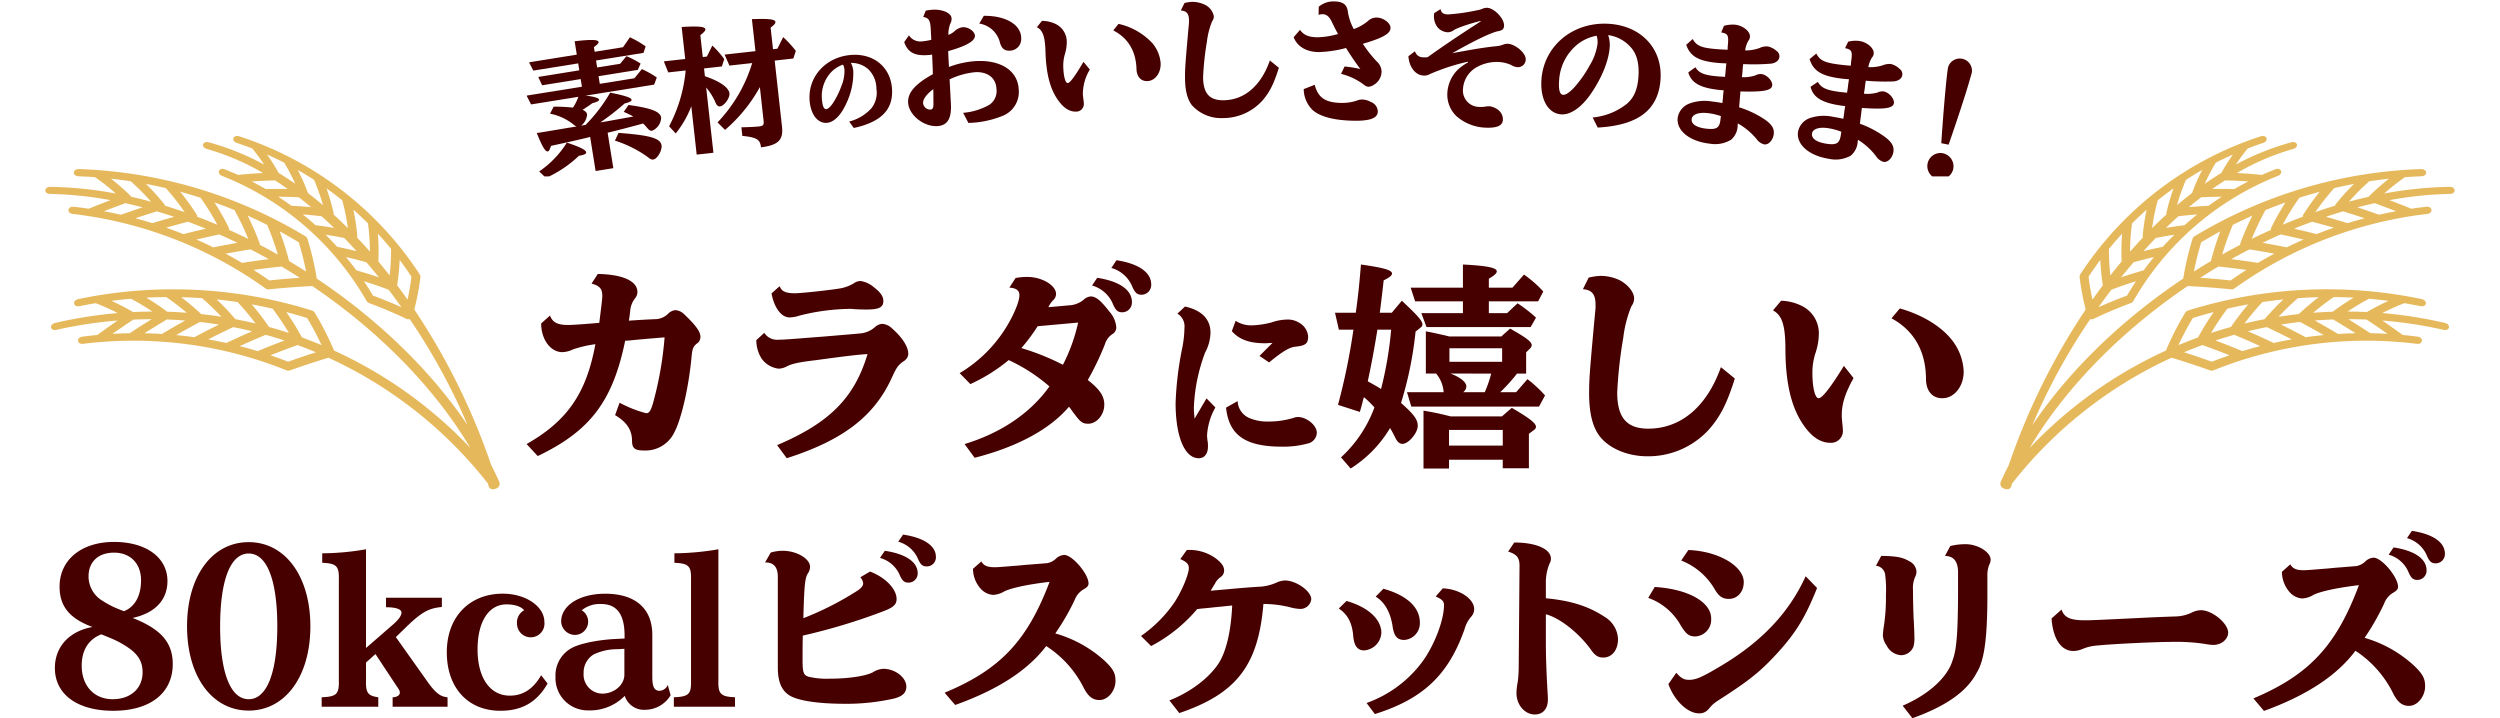
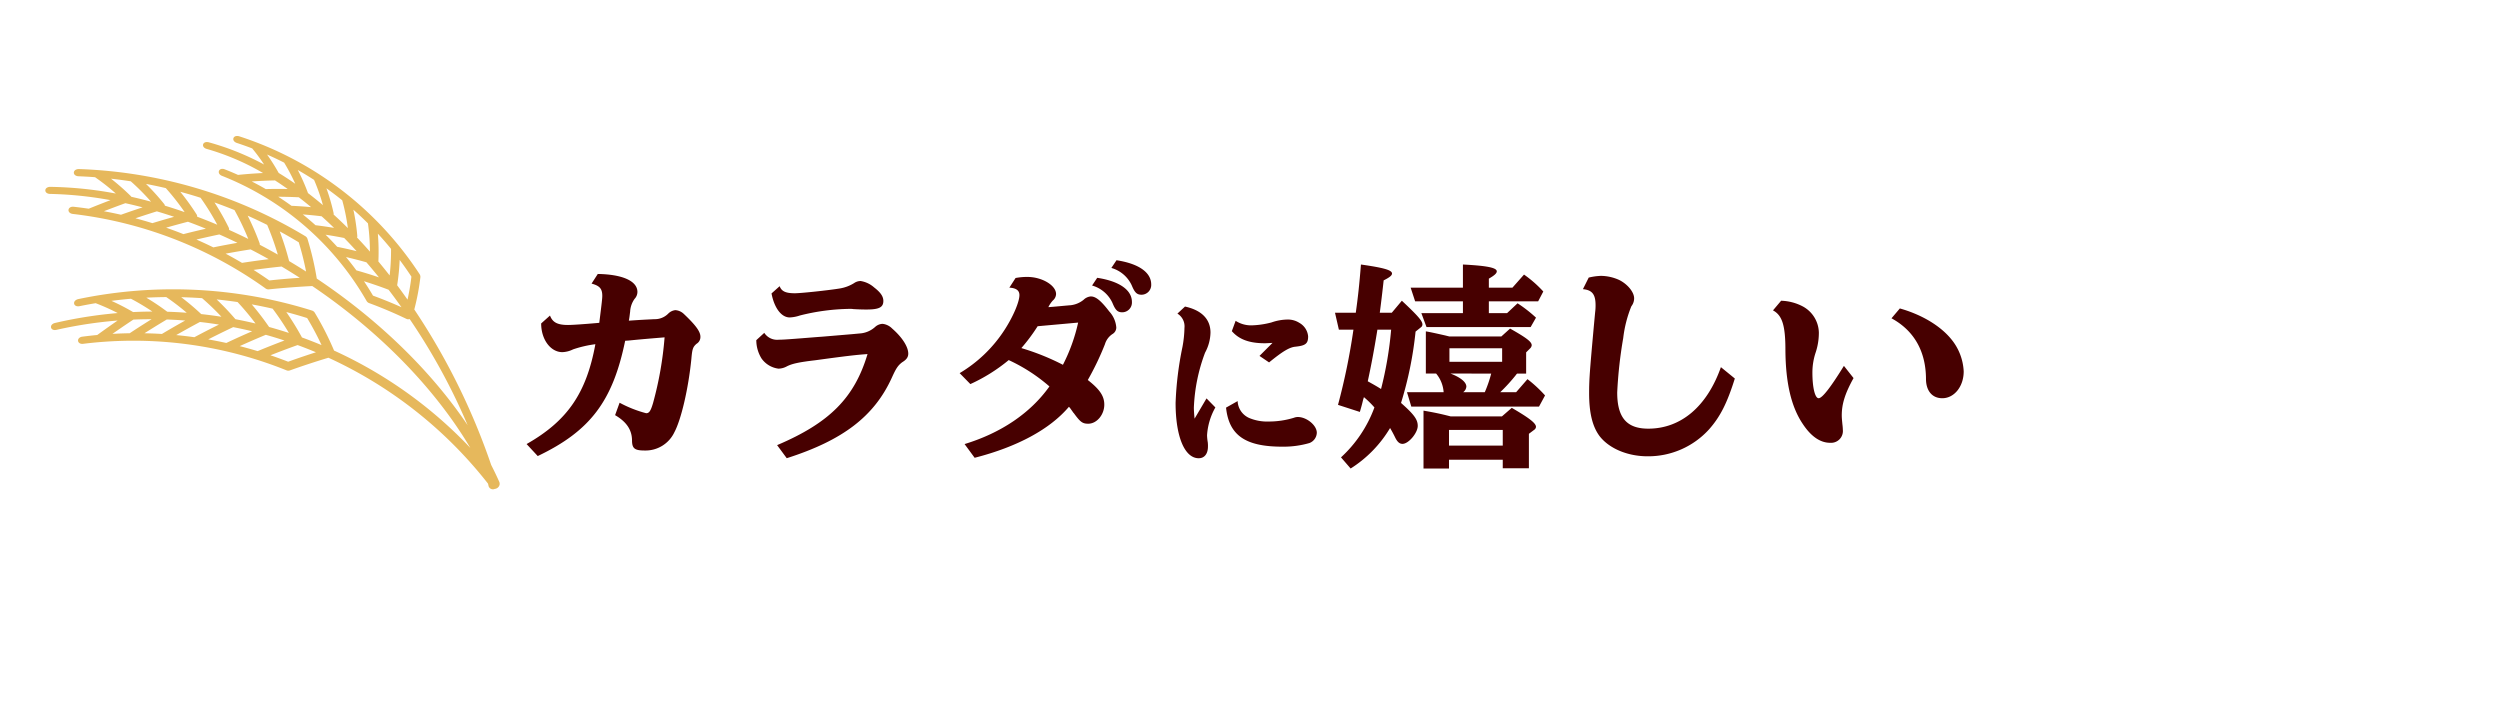
<svg xmlns="http://www.w3.org/2000/svg" width="581.304" height="167" viewBox="0 0 581.304 167">
  <defs>
    <clipPath id="clip-path">
-       <rect id="長方形_1894" data-name="長方形 1894" width="336.294" height="41.009" fill="#470000" />
-     </clipPath>
+       </clipPath>
  </defs>
  <g id="ttl" transform="translate(23.795 -65.602)">
    <path id="パス_13344" data-name="パス 13344" d="M-210.492-41.366c0,3.737,2.192,6.676,4.933,6.676a6.118,6.118,0,0,0,2.491-.648,26.7,26.7,0,0,1,5.182-1.2c-2.093,11.41-6.527,17.837-15.993,23.218l2.591,2.79c12.207-5.829,17.438-12.755,20.328-26.805l.747-.05c4.036-.4,6.078-.548,8.42-.747a81.311,81.311,0,0,1-2.69,15.3c-.548,1.843-.9,2.342-1.594,2.342a27.87,27.87,0,0,1-6.178-2.441l-1.046,2.89c2.641,1.545,3.886,3.388,3.936,5.78,0,1.943.548,2.441,2.94,2.441a7.42,7.42,0,0,0,6.926-4.285c1.545-2.89,3.238-10.015,3.936-17.04.2-2.292.349-2.74,1.2-3.488a1.828,1.828,0,0,0,.9-1.644c0-1.2-1.1-2.69-3.836-5.281a3.147,3.147,0,0,0-1.993-.9,2.739,2.739,0,0,0-1.644.8,4.354,4.354,0,0,1-3.239,1.3c-1.794.1-2.392.1-5.929.349.149-.747.2-1.345.3-2.093a5.54,5.54,0,0,1,1.046-2.989,2.375,2.375,0,0,0,.648-1.594c0-2.541-3.438-4.086-9.217-4.185l-1.445,2.242c1.893.5,2.491,1.2,2.491,2.84,0,.6-.1,1.495-.648,5.879l-.05.4c-3.886.349-6.377.5-7.274.5-2.441,0-3.587-.6-4.185-2.192Zm53.561-6.975c.648,3.388,2.292,5.58,4.235,5.58a8.413,8.413,0,0,0,2.342-.448A49.731,49.731,0,0,1-138.7-44.754a4.561,4.561,0,0,1,.8.05c.847.05,1.794.1,3.039.1,2.94,0,3.936-.5,3.936-1.993,0-1.046-.648-1.993-2.142-3.139a6.2,6.2,0,0,0-3.139-1.495,2.7,2.7,0,0,0-1.545.5,9.066,9.066,0,0,1-3.388,1.246c-2.441.4-8.869,1.1-10.363,1.1-2.142,0-3.089-.448-3.537-1.644Zm-3.537,10.862a8.135,8.135,0,0,0,1.2,4.235,5.68,5.68,0,0,0,3.986,2.392,4.266,4.266,0,0,0,1.943-.548c1.2-.6,2.691-.947,6.527-1.4,7.673-1.046,9.467-1.246,12.207-1.445-3.039,10.164-8.819,15.993-21.026,21.175l2.242,3.039c13.1-4.185,20.378-9.765,24.464-18.783.947-2.093,1.4-2.79,2.392-3.537,1-.6,1.4-1.2,1.4-1.993,0-1.594-1.4-3.787-3.737-5.829a3.7,3.7,0,0,0-2.242-1.1,2.744,2.744,0,0,0-1.644.648,5.913,5.913,0,0,1-3.737,1.594l-1.594.149-7.125.6-.747.05c-6.826.548-8.221.648-9.317.648a3.547,3.547,0,0,1-3.338-1.594Zm49.774,10.214a39.831,39.831,0,0,0,8.918-5.58,39.649,39.649,0,0,1,9.467,6.128c-4.434,6.228-11.26,10.812-19.73,13.4l2.342,3.189c9.915-2.541,17.488-6.627,21.922-11.858a3.637,3.637,0,0,1,.448.548l.6.847.1.1c1.495,2.043,1.993,2.441,3.338,2.441,1.993,0,3.737-2.093,3.737-4.434,0-1.993-1.046-3.537-3.836-5.73a65.432,65.432,0,0,0,3.986-8.321,4.286,4.286,0,0,1,1.794-2.392,1.761,1.761,0,0,0,.847-1.495,6.167,6.167,0,0,0-1.644-3.737c-1.943-2.541-3.139-3.488-4.285-3.488a2.729,2.729,0,0,0-1.694.8A5.807,5.807,0,0,1-87.377-45.6c-.8.05-3.687.349-5.182.448A6.269,6.269,0,0,1-91.513-46.7a2.046,2.046,0,0,0,.747-1.495c0-2.043-3.288-3.986-6.676-3.986a14.3,14.3,0,0,0-2.74.249l-1.445,2.242c1.594.1,2.342.648,2.342,1.744,0,1.545-1.445,4.982-3.488,8.121a31.759,31.759,0,0,1-10.413,10.015Zm25.061-14.3a40.567,40.567,0,0,1-3.537,9.815,55.812,55.812,0,0,0-9.666-3.886,42.013,42.013,0,0,0,3.787-5.082Zm3.239-8.619a7.455,7.455,0,0,1,4.733,4.036c.7,1.694,1.2,2.192,2.292,2.192a2.27,2.27,0,0,0,2.242-2.392c0-2.79-2.89-4.833-8.071-5.63Zm4.484-4.086a7.455,7.455,0,0,1,4.733,4.036c.7,1.694,1.2,2.192,2.292,2.192a2.27,2.27,0,0,0,2.242-2.392c0-2.79-2.89-4.833-8.071-5.63Zm22.128,30.333-2.775,4.708c-.084-.8-.168-1.808-.168-2.564a40.666,40.666,0,0,1,2.606-12.78,10.223,10.223,0,0,0,1.261-4.666c0-3.111-2.06-5.213-5.927-6.054l-1.766,1.64a3.464,3.464,0,0,1,1.64,3.321,26.719,26.719,0,0,1-.462,4.414,76.793,76.793,0,0,0-1.6,13.032c0,7.819,2.1,12.864,5.381,12.864,1.345,0,2.144-1.051,2.144-2.733a7.444,7.444,0,0,0-.042-.967,11.571,11.571,0,0,1-.168-1.64,15.032,15.032,0,0,1,1.934-6.474Zm12.317-9.879,2.228,1.513c3.195-2.606,4.75-3.531,6.138-3.657,2.354-.252,2.943-.715,2.943-2.4a4,4,0,0,0-2.06-3.153,4.945,4.945,0,0,0-2.9-.757,11.859,11.859,0,0,0-3.573.673,20.094,20.094,0,0,1-4.54.673,6.556,6.556,0,0,1-3.784-1.051l-.883,2.4c1.682,1.934,4.078,2.817,7.693,2.817.336,0,1.009-.042,1.766-.084Zm-7.777,12.023c.673,6.432,4.5,9.08,13.032,9.08a21.6,21.6,0,0,0,6.348-.841,2.649,2.649,0,0,0,1.724-2.4c0-1.724-2.354-3.657-4.414-3.657a2.49,2.49,0,0,0-.883.168,19.725,19.725,0,0,1-5.885.883A10.711,10.711,0,0,1-45.9-19.4a4.5,4.5,0,0,1-2.648-3.91ZM-5.928-40.469a.784.784,0,0,0,.349-.648c0-.8-.947-1.943-4.783-5.53l-2.342,2.79h-2.79c.3-2.242.648-5.182.9-7.523,1.4-.7,1.943-1.146,1.943-1.594,0-.8-1.943-1.345-7.224-2.093-.4,4.982-.7,7.623-1.2,11.21h-4.833l.9,3.936h3.388A149.625,149.625,0,0,1-25.21-22.433l5.082,1.644c.448-1.545.5-1.744.747-2.79l.2-.648a22.444,22.444,0,0,1,2.441,2.392,29.569,29.569,0,0,1-7.773,11.609l2.242,2.591A28.143,28.143,0,0,0-13.1-17.052c.349.6.747,1.3,1.2,2.242.5,1,1,1.445,1.694,1.445,1.4,0,3.538-2.541,3.538-4.185,0-1.495-.9-2.69-3.886-5.331A85.263,85.263,0,0,0-7.173-39.473Zm-6.926.548A84.954,84.954,0,0,1-15.2-26.12c-.947-.6-1.744-1.046-3.089-1.794.7-3.239,1.4-6.776,2.242-12.007Zm3.687,14.548,1,3.338h29.7l1.4-2.591a30.318,30.318,0,0,0-4.086-3.787l-2.641,3.039H12.507a39.7,39.7,0,0,0,3.637-3.986,1.861,1.861,0,0,1,.3-.349h2.093V-34.64l.947-.947a1.163,1.163,0,0,0,.349-.7c0-.8-1.146-1.694-5.032-3.886l-2.043,1.843H.7l-1-.249c-2.242-.5-3.089-.7-4.484-.947v9.815H-2.39A7.582,7.582,0,0,1-.646-25.373Zm19.581-4.335A29.35,29.35,0,0,1,8.92-25.373H3.888a1.784,1.784,0,0,0,.747-1.3c0-1.046-1.345-2.142-3.687-3.039ZM.7-32.448v-3.139H12.955v3.139ZM.6-9.678H13.1v1.993h6.078v-8.022l1.2-.9a.941.941,0,0,0,.448-.7c0-.847-1.445-1.993-5.63-4.434l-2.292,1.993H1c-2.74-.7-3.836-.9-6.328-1.345V-7.636H.6Zm0-3.288V-16.6H13.1v3.637ZM9.866-46.5H21.326l1.2-2.292a27.122,27.122,0,0,0-4.484-3.936l-2.69,3.039H9.866v-2.093c1.3-.747,1.843-1.246,1.843-1.694,0-.847-2.242-1.3-7.872-1.594v5.381H-8.319L-7.273-46.5H3.838v2.74H-5.828l1.2,3.239H19.582l1.246-2.192a31.747,31.747,0,0,0-4.285-3.338L14.1-43.758H9.866ZM63.826-31.2c-3.239,9.168-9.317,14.3-16.89,14.3-5.032,0-7.224-2.591-7.224-8.42a102.6,102.6,0,0,1,1.4-12.655A28.288,28.288,0,0,1,43-45.352a3.032,3.032,0,0,0,.648-1.843c0-1.445-1.495-3.288-3.488-4.285a10.517,10.517,0,0,0-4.185-.947,13.664,13.664,0,0,0-2.89.4l-1.345,2.69c2.142.2,2.94,1.2,2.94,3.737a11.988,11.988,0,0,1-.1,1.644l-.3,3.189c-.947,10.513-1.1,12.356-1.1,15.595,0,4.683.8,7.822,2.441,10.015,2.242,2.89,6.527,4.683,11.161,4.683a19.1,19.1,0,0,0,14.3-6.278c2.591-2.94,4.185-6.078,5.979-11.808Zm28.6-.3c-3.039,4.933-5.032,7.523-5.879,7.523S85.1-26.469,85.1-29.907a14.672,14.672,0,0,1,.8-4.833,14.574,14.574,0,0,0,.7-4.484A7.091,7.091,0,0,0,82.908-45.3a11.526,11.526,0,0,0-5.082-1.345l-1.893,2.242c2.142,1.146,2.89,3.488,2.89,9.217.05,7.623,1.345,13.2,4.036,17.189,1.943,2.94,4.086,4.384,6.377,4.384a2.751,2.751,0,0,0,2.94-3.039,11.394,11.394,0,0,0-.1-1.246c-.1-1.046-.15-1.545-.15-2.093,0-2.641.747-5.082,2.74-8.669Zm11.061-11.061c5.232,2.84,8.022,7.673,8.022,14.2.05,2.74,1.495,4.384,3.787,4.384,2.79,0,4.982-2.74,4.982-6.228a12.688,12.688,0,0,0-2.79-7.374c-2.541-3.189-6.925-5.829-12.057-7.274Z" transform="translate(312.529 182.175)" fill="#470000" />
-     <path id="合体_20" data-name="合体 20" d="M54.715,121.539q-1.553-1.5-3.044-3.11A154.654,154.654,0,0,1,23.734,89.145a54.186,54.186,0,0,1-7.669-1.239.629.629,0,0,1-.077-.025.672.672,0,0,1-.279-.225A78.84,78.84,0,0,1,.047,37.643c.012-.352.169-.647.344-.66s.31.262.3.609Q.628,39.575.666,41.538a44.1,44.1,0,0,0,3.883,5.6,61,61,0,0,1-.769-15.691c.029-.334.194-.6.362-.6s.278.279.252.609A57.111,57.111,0,0,0,5.511,47.451q1.463-3.637,3.077-6.942-.129-1.74-.171-3.5c-.01-.31.13-.568.308-.58s.324.23.334.531a67.763,67.763,0,0,0,15.965,41.9.592.592,0,0,1,.13.283.548.548,0,0,1,.008.088c.011,3.054.164,6.21.485,9.465a.474.474,0,0,1-.111.368l-.013.015-.03.041a.4.4,0,0,1-.273.133,143.851,143.851,0,0,0,23.063,25.3C37.434,101.349,29.365,83.9,24.9,65.528a68.37,68.37,0,0,1-8.062-5.253l-.012-.01a.641.641,0,0,1-.223-.386A108.565,108.565,0,0,1,19.92,5.366c.111-.341.351-.585.533-.547s.242.345.134.684q-.614,1.917-1.154,3.848a52.529,52.529,0,0,0,2.659,7.691,88.834,88.834,0,0,1,4-16.54c.115-.324.347-.546.515-.5s.213.35.106.671a87.577,87.577,0,0,0-3.744,15.54q2.441-2.869,4.831-5.5.367-1.795.8-3.583c.076-.312.287-.534.469-.5s.271.323.2.633a96.515,96.515,0,0,0,.954,48.348.591.591,0,0,1-.047.439c-1.439,2.968-2.853,6.073-4.218,9.321a.427.427,0,0,1-.027.056c4.862,19.483,13.809,37.869,25.819,51.1A101.386,101.386,0,0,1,39.3,75.11a.415.415,0,0,1-.091-.066,68.333,68.333,0,0,1-6.75-7.233.458.458,0,0,1-.051-.079s-.005-.01-.008-.014v0a.684.684,0,0,1-.071-.345,107.585,107.585,0,0,1,16-51.714c.19-.3.476-.48.643-.4s.149.389-.034.691q-1.042,1.7-2.014,3.43a52.166,52.166,0,0,0,.655,7.5,101.7,101.7,0,0,1,7.827-14.418c.186-.282.458-.441.611-.352s.124.386-.059.671a100.813,100.813,0,0,0-7.694,14.384c2.169-1.568,4.3-3.045,6.383-4.449q.775-1.638,1.614-3.254c.147-.285.4-.445.568-.364s.181.377.038.657A95.806,95.806,0,0,0,46.423,66.57a.589.589,0,0,1-.143.407q-2.98,3.589-5.959,7.574a100.561,100.561,0,0,0,14.96,45.376l.447.306a.548.548,0,0,1,.342.482.559.559,0,0,1-.223.475.706.706,0,0,1-.192.3.754.754,0,0,1-.513.211A.6.6,0,0,1,54.715,121.539ZM24.61,88.15c-.267-3.03-.389-5.975-.389-8.831q-1.762-2.115-3.354-4.378c-.149,2.475-.211,5.028-.172,7.655q1.8,2.814,3.731,5.541C24.488,88.14,24.549,88.145,24.61,88.15Zm-1.705-.157q-1.577-2.217-3.06-4.484a51.768,51.768,0,0,1-7.232-1.938q1.7,2.7,3.611,5.258A53.58,53.58,0,0,0,22.905,87.993Zm-3.851-5.708q-1.534-2.405-2.953-4.86a.375.375,0,0,1-.266.012A49.749,49.749,0,0,1,8.69,74.546Q10.1,77.4,11.729,80.128A51.3,51.3,0,0,0,19.054,82.285Zm.682-1.206c.012-2.522.115-4.974.3-7.354q-1.543-2.3-2.9-4.723-.434,3.164-.682,6.518Q18.023,78.331,19.737,81.079ZM15.422,76.23q-1.526-2.715-2.888-5.475a.3.3,0,0,1-.078.071.158.158,0,0,1-.035.019.315.315,0,0,1-.315.008A47.577,47.577,0,0,1,5.5,67.122q1.111,3,2.458,5.891A48.78,48.78,0,0,0,15.422,76.23Zm.226-2.165q.3-3.271.775-6.363-1.305-2.457-2.414-5.027-.63,2.916-1.111,6.016Q14.2,71.4,15.648,74.065Zm23.543-.614q-.19-3.168-.179-6.335a65.026,65.026,0,0,1-5.17-6.651q-.348,3.289-.493,6.594A66.889,66.889,0,0,0,39.191,73.451Zm1.017-.533q2.6-3.411,5.207-6.522-.073-2.952.034-5.907-2.705,2.994-5.428,6.285Q40.02,69.847,40.208,72.918ZM11.85,69.637c.011-.076.022-.149.033-.224q-1.312-2.757-2.443-5.544a.226.226,0,0,1-.04.026.161.161,0,0,1-.034.02.311.311,0,0,1-.31-.028,46.366,46.366,0,0,1-5.981-4.536q.8,3.129,1.847,6.16A47.206,47.206,0,0,0,11.85,69.637Zm.377-2.367q.527-3.078,1.205-5.974-1.054-2.6-1.9-5.3-.861,2.9-1.585,6Q11.008,64.643,12.227,67.27Zm26.8-1.836q.063-3.146.324-6.289a61.727,61.727,0,0,1-4.317-6.93q-.6,3.241-1,6.507A64.089,64.089,0,0,0,39.032,65.434Zm1-.3q2.751-3.261,5.484-6.222.156-2.948.492-5.891-2.821,2.837-5.682,5.96Q40.087,62.058,40.035,65.137Zm-15.5-1.146q-.683-2.954-1.24-5.928a.473.473,0,0,1-.2-.079,64.669,64.669,0,0,1-6.667-5.238q.446,3.307,1.1,6.575A67.632,67.632,0,0,0,24.539,63.991Zm.966-.305q1.8-4.156,3.687-7.985-.777-2.869-1.378-5.787-1.871,3.478-3.693,7.228Q24.736,60.426,25.506,63.686ZM8.911,62.648c.005-.025.011-.049.016-.071Q7.809,59.7,6.9,56.795a.318.318,0,0,1-.137-.074,44.993,44.993,0,0,1-5.279-5.275q.465,3.152,1.18,6.233A46.179,46.179,0,0,0,8.911,62.648ZM9.4,60.6q.779-3.127,1.7-6.048-.766-2.656-1.323-5.4-1.151,3.039-2.169,6.322Q8.42,58.038,9.4,60.6Zm30.108-3.124q.314-3.134.825-6.254a59.2,59.2,0,0,1-3.456-7.146q-.853,3.191-1.505,6.422A61.148,61.148,0,0,0,39.509,57.473Zm.963-.128q2.883-3.091,5.731-5.893.385-2.938.952-5.858-2.92,2.67-5.9,5.62Q40.767,54.27,40.473,57.345ZM23.026,56.56q-.558-3.17-.971-6.355a.34.34,0,0,1-.078.029l-.03.005a.008.008,0,0,0-.006,0,.408.408,0,0,1-.36-.091,61.239,61.239,0,0,1-5.949-5.763q.187,3.313.577,6.607A63.774,63.774,0,0,0,23.026,56.56Zm.782-1.15q1.826-3.661,3.7-7.048-.553-2.926-.927-5.889-1.882,3.13-3.741,6.5Q23.246,52.193,23.808,55.409ZM6.423,55.195q-.909-3.139-1.543-6.288a44.318,44.318,0,0,1-4.16-5.6q.135,3.232.532,6.407A44.763,44.763,0,0,0,6.423,55.195Zm.752-1.125q1.086-3.339,2.314-6.422-.5-2.758-.769-5.587-1.52,3.256-2.9,6.826Q6.4,51.473,7.176,54.07Zm34.349-4.482q3-2.921,5.946-5.546.615-2.913,1.412-5.8-3,2.494-6.092,5.267Q42.061,46.535,41.525,49.588Zm-.905-.023q.563-3.1,1.323-6.177a56.372,56.372,0,0,1-2.588-7.314q-1.1,3.128-2.009,6.306A58.578,58.578,0,0,0,40.619,49.564Zm-18.87-.716.113-.205q-.38-3.224-.6-6.436a.393.393,0,0,1-.213.112l-.009,0a.074.074,0,0,1-.027.005.383.383,0,0,1-.335-.118,58.822,58.822,0,0,1-5.188-6.237q-.072,3.329.061,6.652A61.242,61.242,0,0,0,21.75,48.848Zm.884-1.582q1.868-3.307,3.759-6.374-.325-2.97-.469-5.967-1.931,2.893-3.861,6.007Q22.272,44.095,22.634,47.266ZM43.194,41.9q3.107-2.736,6.127-5.187.825-2.8,1.824-5.564-3.07,2.314-6.242,4.9Q43.956,38.954,43.194,41.9Zm-.833-.147q.791-2.98,1.768-5.924A54.128,54.128,0,0,1,42.4,28.4q-1.318,2.971-2.446,6.007A55.846,55.846,0,0,0,42.36,41.753Zm-21.434-.836.228-.366q-.181-3.176-.2-6.321a.382.382,0,0,1-.22.1.02.02,0,0,0-.01,0l-.022,0a.346.346,0,0,1-.307-.145A56.859,56.859,0,0,1,16,27.541q-.335,3.327-.461,6.658A58.722,58.722,0,0,0,20.926,40.918Zm1.038-1.659q1.946-3.074,3.9-5.924-.094-3,0-6.019-2.028,2.749-4.072,5.713Q21.8,36.128,21.964,39.259Zm23.468-4.793Q48.62,31.92,51.7,29.642q1.047-2.752,2.268-5.451-3.119,2.139-6.361,4.529Q46.429,31.568,45.433,34.466Zm-.758-.234q1.025-2.919,2.236-5.79a52.4,52.4,0,0,1-.848-7.492q-1.557,2.88-2.927,5.837A54.181,54.181,0,0,0,44.675,34.232ZM20.722,32.919l.226-.326q.018-3.1.194-6.151a.3.3,0,0,1-.113.024H21a.309.309,0,0,1-.274-.17,54.186,54.186,0,0,1-3.567-7q-.581,3.233-.961,6.478A56.045,56.045,0,0,0,20.722,32.919Zm1.071-1.539q2.071-2.95,4.129-5.671.138-2.945.456-5.893-2.169,2.675-4.372,5.569Q21.823,28.36,21.793,31.38Zm-.662-6.33c.037-.048.073-.1.11-.144q.228-3.192.636-6.316a.313.313,0,0,1-.213-.188,53.512,53.512,0,0,1-2.705-7.3q-.837,3.2-1.472,6.425A54.011,54.011,0,0,0,21.131,25.05Zm.988-1.286q2.237-2.889,4.447-5.553.368-2.948.918-5.887-2.346,2.635-4.745,5.506Q22.348,20.766,22.119,23.764Z" transform="translate(537.37 84.859) rotate(70)" fill="#e6b85c" stroke="#e6b85c" stroke-linecap="round" stroke-linejoin="round" stroke-width="1" />
    <path id="合体_26" data-name="合体 26" d="M54.72.167q-1.553,1.5-3.044,3.11A154.653,154.653,0,0,0,23.739,32.561,54.176,54.176,0,0,0,16.07,33.8a.62.62,0,0,0-.077.025.672.672,0,0,0-.279.225A78.84,78.84,0,0,0,.052,84.063c.012.352.169.647.344.66s.31-.262.3-.609Q.633,82.131.671,80.168a44.1,44.1,0,0,1,3.883-5.6,61,61,0,0,0-.769,15.691c.029.334.194.6.362.6s.278-.279.252-.609A57.111,57.111,0,0,1,5.516,74.255Q6.979,77.892,8.593,81.2q-.129,1.74-.171,3.5c-.01.31.13.568.308.58s.324-.23.334-.531a67.763,67.763,0,0,1,15.965-41.9.593.593,0,0,0,.13-.283.549.549,0,0,0,.008-.088c.011-3.054.164-6.21.485-9.465a.474.474,0,0,0-.111-.368l-.013-.015-.03-.041a.4.4,0,0,0-.273-.133A143.851,143.851,0,0,1,48.29,7.159C37.439,20.357,29.37,37.8,24.908,56.178a68.374,68.374,0,0,0-8.062,5.253l-.012.01a.641.641,0,0,0-.223.386,108.564,108.564,0,0,0,3.314,54.514c.111.341.351.585.533.547s.242-.345.134-.684q-.614-1.917-1.154-3.848a52.53,52.53,0,0,1,2.659-7.691,88.834,88.834,0,0,0,4,16.54c.115.324.347.546.515.5s.213-.35.106-.671a87.577,87.577,0,0,1-3.744-15.54q2.441,2.869,4.831,5.5.367,1.795.8,3.583c.076.312.287.534.469.5s.27-.323.2-.633a96.515,96.515,0,0,1,.954-48.348.591.591,0,0,0-.047-.439c-1.439-2.968-2.853-6.072-4.218-9.321a.428.428,0,0,0-.027-.056C30.8,36.787,39.746,18.4,51.756,5.166A101.386,101.386,0,0,0,39.309,46.6a.417.417,0,0,0-.091.066,68.334,68.334,0,0,0-6.75,7.233.458.458,0,0,0-.051.079s-.005.01-.008.014v0a.684.684,0,0,0-.071.345,107.585,107.585,0,0,0,16,51.714c.19.3.476.48.643.4s.149-.389-.034-.691q-1.042-1.7-2.015-3.43a52.166,52.166,0,0,1,.655-7.5,101.706,101.706,0,0,0,7.827,14.418c.186.282.458.441.611.352s.124-.386-.059-.671a100.815,100.815,0,0,1-7.694-14.384c2.169,1.568,4.3,3.045,6.383,4.449q.775,1.638,1.614,3.254c.147.285.4.445.568.364s.181-.377.038-.657A95.806,95.806,0,0,1,46.429,55.136a.589.589,0,0,0-.143-.407q-2.98-3.589-5.959-7.574A100.561,100.561,0,0,1,55.286,1.78l.446-.306a.548.548,0,0,0,.342-.482.559.559,0,0,0-.223-.475.706.706,0,0,0-.192-.3A.754.754,0,0,0,55.145,0,.6.6,0,0,0,54.72.167Zm-30.1,33.389c-.267,3.03-.39,5.975-.389,8.831q-1.762,2.115-3.354,4.378c-.149-2.475-.211-5.028-.172-7.655q1.8-2.814,3.731-5.541C24.493,33.566,24.554,33.561,24.615,33.556Zm-1.705.157Q21.334,35.93,19.85,38.2a51.769,51.769,0,0,0-7.232,1.938q1.7-2.7,3.611-5.258A53.574,53.574,0,0,1,22.91,33.713ZM19.06,39.421q-1.534,2.405-2.953,4.86a.375.375,0,0,0-.266-.012A49.746,49.746,0,0,0,8.695,47.16Q10.1,44.3,11.734,41.578A51.3,51.3,0,0,1,19.06,39.421Zm.682,1.206c.012,2.522.115,4.974.3,7.354q-1.543,2.3-2.9,4.723-.434-3.164-.682-6.518Q18.028,43.374,19.742,40.627Zm-4.315,4.848q-1.526,2.715-2.888,5.475a.3.3,0,0,0-.078-.071.159.159,0,0,0-.035-.019.315.315,0,0,0-.315-.007A47.576,47.576,0,0,0,5.5,54.584q1.111-3,2.458-5.891A48.778,48.778,0,0,1,15.427,45.476Zm.226,2.165q.3,3.271.775,6.363-1.305,2.457-2.414,5.027-.63-2.916-1.111-6.016Q14.2,50.309,15.653,47.641Zm23.543.614q-.19,3.168-.179,6.335a65.029,65.029,0,0,0-5.17,6.651q-.348-3.289-.493-6.594A66.891,66.891,0,0,1,39.2,48.255Zm1.017.533q2.6,3.411,5.207,6.522-.073,2.952.034,5.907-2.705-2.994-5.428-6.285Q40.025,51.859,40.213,48.788ZM11.855,52.069c.011.076.022.149.033.224q-1.312,2.756-2.443,5.544a.224.224,0,0,0-.04-.025.16.16,0,0,0-.034-.02.311.311,0,0,0-.31.028A46.363,46.363,0,0,0,3.08,62.355q.8-3.129,1.847-6.16A47.208,47.208,0,0,1,11.855,52.069Zm.377,2.367q.527,3.078,1.205,5.974-1.054,2.6-1.9,5.3-.861-2.9-1.585-6Q11.013,57.063,12.232,54.436Zm26.8,1.836q.063,3.146.324,6.289a61.718,61.718,0,0,0-4.317,6.93q-.6-3.241-1-6.507A64.089,64.089,0,0,1,39.037,56.272Zm1,.3q2.751,3.261,5.484,6.222.156,2.948.492,5.891-2.821-2.837-5.682-5.96Q40.092,59.647,40.04,56.569Zm-15.5,1.145q-.683,2.954-1.24,5.928a.473.473,0,0,0-.2.079,64.666,64.666,0,0,0-6.667,5.238q.446-3.307,1.1-6.575A67.625,67.625,0,0,1,24.544,57.715Zm.967.305q1.8,4.156,3.687,7.985-.777,2.869-1.378,5.787-1.871-3.478-3.693-7.228Q24.741,61.28,25.511,58.02ZM8.916,59.058c.005.025.011.049.016.071q-1.118,2.881-2.023,5.782a.319.319,0,0,0-.137.074A45,45,0,0,0,1.493,70.26q.465-3.152,1.18-6.233A46.18,46.18,0,0,1,8.916,59.058Zm.49,2.051q.779,3.127,1.7,6.048-.766,2.656-1.323,5.4-1.151-3.039-2.169-6.322Q8.425,63.668,9.406,61.109Zm30.108,3.124q.313,3.134.825,6.254a59.2,59.2,0,0,0-3.456,7.146q-.853-3.191-1.505-6.422A61.151,61.151,0,0,1,39.514,64.233Zm.963.128q2.883,3.091,5.731,5.893.385,2.938.952,5.858-2.92-2.669-5.9-5.62Q40.772,67.436,40.478,64.361Zm-17.446.785q-.558,3.17-.971,6.355a.341.341,0,0,0-.078-.029l-.03-.005a.008.008,0,0,1-.006,0,.407.407,0,0,0-.36.091,61.247,61.247,0,0,0-5.949,5.763q.187-3.313.577-6.607A63.772,63.772,0,0,1,23.031,65.146Zm.781,1.15q1.826,3.661,3.7,7.048-.553,2.926-.927,5.889-1.882-3.13-3.741-6.5Q23.252,69.513,23.813,66.3Zm-17.384.215Q5.52,69.65,4.886,72.8a44.321,44.321,0,0,0-4.16,5.6q.135-3.232.532-6.407A44.764,44.764,0,0,1,6.429,66.511Zm.752,1.125q1.086,3.339,2.314,6.422-.5,2.758-.769,5.587-1.52-3.256-2.9-6.826Q6.405,70.233,7.181,67.636ZM41.53,72.118q3,2.921,5.946,5.546.615,2.913,1.412,5.8-3-2.494-6.092-5.267Q42.067,75.171,41.53,72.118Zm-.905.023q.563,3.1,1.323,6.177a56.374,56.374,0,0,0-2.588,7.314q-1.1-3.128-2.009-6.306A58.574,58.574,0,0,1,40.624,72.142Zm-18.87.716.113.205q-.38,3.224-.6,6.436a.393.393,0,0,0-.213-.112l-.009,0a.074.074,0,0,0-.027-.005.383.383,0,0,0-.335.118,58.825,58.825,0,0,0-5.188,6.237q-.072-3.329.061-6.652A61.246,61.246,0,0,1,21.755,72.858Zm.884,1.582q1.868,3.307,3.759,6.374-.325,2.97-.469,5.967Q24,83.888,22.069,80.774,22.277,77.611,22.639,74.44ZM43.2,79.806q3.107,2.736,6.127,5.187.825,2.8,1.824,5.564-3.07-2.314-6.242-4.9Q43.961,82.752,43.2,79.806Zm-.833.147q.791,2.98,1.768,5.924A54.126,54.126,0,0,0,42.409,93.3q-1.318-2.971-2.446-6.007A55.847,55.847,0,0,1,42.365,79.953Zm-21.434.836.228.366q-.181,3.176-.2,6.321a.383.383,0,0,0-.22-.1.02.02,0,0,1-.01,0l-.022,0a.346.346,0,0,0-.307.145,56.857,56.857,0,0,0-4.389,6.652q-.335-3.327-.461-6.658A58.719,58.719,0,0,1,20.931,80.788Zm1.038,1.659q1.946,3.074,3.9,5.924-.094,3,0,6.019-2.028-2.749-4.072-5.713Q21.8,85.578,21.969,82.447ZM45.438,87.24q3.187,2.546,6.271,4.823,1.047,2.752,2.268,5.451-3.119-2.139-6.361-4.529Q46.434,90.138,45.438,87.24Zm-.758.234q1.025,2.919,2.236,5.79a52.4,52.4,0,0,0-.848,7.492q-1.557-2.88-2.927-5.837A54.18,54.18,0,0,1,44.68,87.474ZM20.727,88.787l.226.326q.018,3.1.194,6.151a.3.3,0,0,0-.113-.024H21a.309.309,0,0,0-.274.17,54.184,54.184,0,0,0-3.567,7q-.581-3.233-.961-6.478A56.039,56.039,0,0,1,20.727,88.787ZM21.8,90.326q2.071,2.95,4.129,5.671.138,2.945.456,5.893-2.169-2.675-4.372-5.569Q21.828,93.346,21.8,90.326Zm-.662,6.33c.037.047.073.1.11.144q.228,3.192.636,6.316a.314.314,0,0,0-.213.188,53.512,53.512,0,0,0-2.705,7.3q-.837-3.2-1.472-6.425A54.013,54.013,0,0,1,21.136,96.656Zm.988,1.286q2.237,2.889,4.447,5.553.368,2.948.918,5.887-2.346-2.635-4.745-5.506Q22.353,100.94,22.124,97.942Z" transform="translate(110.712 126.481) rotate(110)" fill="#e6b85c" stroke="#e6b85c" stroke-linecap="round" stroke-linejoin="round" stroke-width="1" />
-     <path id="合体_25" data-name="合体 25" d="M429.645,40.655c6.015-2.582,10.419-6.572,11.6-10.516.9-2.347,1.231-5.962,1.279-14.882V9.623c0-2.488-1-3.756-3.031-3.8l1.231-2.3A15.02,15.02,0,0,1,444.28,3.1c2.842,0,5.826,1.831,5.826,3.615a2.574,2.574,0,0,1-.332,1.173,6.623,6.623,0,0,0-.426,2.441v5.586c-.048,9.3-.758,14.318-2.464,17.042-2.274,4.366-7.1,7.793-14.967,10.609Zm-89.792-2.879a12.759,12.759,0,0,1,.282-2.574,27.229,27.229,0,0,0,.235-3.493l.189-23.393c.047-2.022-.566-2.85-2.64-3.492l1.414-2.114c5.09,0,8.53,1.516,8.53,3.769a2.137,2.137,0,0,1-.33,1.148,11.5,11.5,0,0,0-.848,4.6v3.448c5.8.551,9.9,1.838,13.667,4.32a6.323,6.323,0,0,1,3.11,5.193c0,2.528-1.414,4.274-3.441,4.274-1.178,0-1.979-.505-2.921-1.93-2.828-3.861-7.211-7.307-10.416-8.135v5.975c0,3.861.1,6.849.425,12.639a10.942,10.942,0,0,1,.047,1.195c0,2.16-1.131,3.492-3.063,3.492C341.785,42.693,339.853,40.442,339.853,37.776Zm-34.859,2.252a27.668,27.668,0,0,0,13.148-9.836C320.875,26.332,323,20.679,323,17.277c0-.918-.424-1.332-1.932-2.022l1.649-1.885c3.864.138,7.3,2.436,7.3,4.826a2.728,2.728,0,0,1-.8,1.885,7.3,7.3,0,0,0-1.461,2.85c-3.769,10.617-9.614,16.132-20.83,19.671Zm70.182-4.4L377.022,33c1.042,1.22,1.753,1.643,2.937,1.643,1.657,0,3.031-.611,7.436-3.239,9.472-5.634,15.819-12.347,19.7-20.845l2.652,2.723c-2.558,6.385-4.547,9.765-8.241,14.037-4.216,4.742-6.726,6.9-13.073,11.032-2.7,1.737-2.747,1.737-3.883,3.051a2.694,2.694,0,0,1-2.273,1.032C379.675,42.438,376.549,39.481,375.175,35.632Zm-116.031,3.8c4.948-1.93,9.425-5.332,11.64-8.916,1.649-2.8,2.686-7.262,2.969-13.145l-.66.046-2.121.23c-1.036.092-1.979.184-2.262.23-.8.092-1.6.138-2.356.23l-.754.092a35.731,35.731,0,0,1-10.7,8.595l-2.356-2.344a30.686,30.686,0,0,0,7.682-7.675c1.7-2.527,3.44-6.618,3.44-8.088,0-.965-.519-1.471-1.98-2.114L263.2,4.455a10.408,10.408,0,0,1,6.645,1.885c1.413,1.057,2.026,1.93,2.026,2.85a1.793,1.793,0,0,1-.754,1.516A4.031,4.031,0,0,0,269.7,12.36c-.094.138-.329.505-.659,1.057a5.709,5.709,0,0,0-.283.506c5.8-.506,6.928-.644,11.028-.919a11,11,0,0,0,4.147-.919,5.636,5.636,0,0,1,2.027-.551c2.686,0,6.174,2.482,6.174,4.366a2.532,2.532,0,0,1-2.639,2.252,10.221,10.221,0,0,1-2.4-.414A25.85,25.85,0,0,0,281.011,17c-1.179,14.294-6.268,20.866-19.558,25.37Zm252.062-.466c12.978-5.493,19.277-12.253,24.535-26.336-5.21.61-9.425,1.549-10.8,2.395a5.458,5.458,0,0,1-2.464.7,4.31,4.31,0,0,1-2.794-1.408,7.21,7.21,0,0,1-1.847-4.788l1.942-1.737c.568.986,1.421,1.361,3.031,1.361.947,0,1.326-.048,5.968-.422,1.753-.188,2.8-.235,3.789-.329,1.9-.141,2.178-.188,2.463-.188a4.026,4.026,0,0,0,2.321-1.221,3.052,3.052,0,0,1,1.8-.751c1.894,0,5.683,4.507,5.683,6.761,0,.517-.236.845-1,1.315a4.872,4.872,0,0,0-2.226,2.582,56.188,56.188,0,0,1-4.547,7.981,28.7,28.7,0,0,1,11.557,6.526c1.989,1.925,2.511,2.957,2.511,4.741,0,2.395-1.8,4.554-3.742,4.554-1.563,0-2.653-.845-3.694-2.91a25.033,25.033,0,0,0-8.763-9.906c-4.311,5.774-11.32,10.375-21.267,13.989ZM0,31.9c0-4.944,3.323-8.568,8.74-9.547-5.326-1.958-7.648-4.8-7.648-9.4,0-6.218,5.1-10.379,12.655-10.379,7.466,0,12.427,3.623,12.427,9.106,0,4.358-2.868,7.442-8.1,8.568,6.6,2.595,9.332,5.728,9.332,10.721,0,6.756-5.235,10.869-13.839,10.869C5.235,41.84,0,38.021,0,31.9Zm6.237-.539c0,4.651,2.868,7.785,7.192,7.785,4.188,0,6.965-2.5,6.965-6.266,0-2.4-1-4.113-3.277-5.68a22.1,22.1,0,0,0-3.687-2.055c-.82-.343-2.595-1.077-2.641-1.077C7.784,25.244,6.237,27.789,6.237,31.363ZM7.83,10.606a6.591,6.591,0,0,0,3.278,5.679,21.092,21.092,0,0,0,3.1,1.664c.592.245,1.821.734,1.866.734,2.549-1.028,3.96-3.574,3.96-7.2,0-3.868-2.458-6.413-6.282-6.413C10.106,5.074,7.83,7.179,7.83,10.606Zm83.3,17.618c0-8.168,5.222-13.614,13.034-13.614,5.31,0,9.655,2.958,9.655,6.572a3.194,3.194,0,1,1-6.364.47,3.252,3.252,0,0,1,1.668-3.193c-.747-.891-2.239-1.361-4.125-1.361-4.125,0-6.714,4.037-6.714,10.469,0,6.619,2.9,10.75,7.5,10.75,3.072,0,5.441-1.549,7.285-4.742l1.492,1.925c-2.457,4.319-5.924,6.337-10.971,6.337C96.044,41.839,91.129,36.487,91.129,28.225Zm-60.4-6.016c0-11.652,5.827-19.582,14.339-19.582s14.339,7.98,14.339,19.582S53.586,41.791,45.073,41.791,30.733,33.86,30.733,22.209Zm7.693,0c0,10.819,2.413,16.939,6.646,16.939s6.646-6.169,6.646-16.939S49.306,5.27,45.073,5.27,38.426,11.389,38.426,22.209Zm77.98,11.7a7.235,7.235,0,0,1,3.774-6.666c1.843-1.032,6.188-1.925,10.357-2.112l1.931-.093v-.7c0-4.929-1.8-7.323-5.442-7.323a6.627,6.627,0,0,0-4.52,1.455,3.086,3.086,0,0,1-1.712,5.727,3.247,3.247,0,0,1-3.072-3.1c0-3.756,4.3-6.479,10.225-6.479,7.022,0,10.971,3.427,10.971,9.577V34c0,2.3.483,3.193,1.711,3.193a2.2,2.2,0,0,0,1.888-1.361l.658,2.394a6.946,6.946,0,0,1-5.88,3.38,4.681,4.681,0,0,1-4.784-3.239A11.319,11.319,0,0,1,124,41.745,7.493,7.493,0,0,1,116.407,33.905Zm14.438-6.384a12.586,12.586,0,0,0-5.573,1.22,4.913,4.913,0,0,0-2.326,4.366,4.423,4.423,0,0,0,4.3,4.742c2.809,0,5.179-2.019,5.179-4.414V27.427ZM143.923,40.9V38.694c3.466-.141,4.081-.7,3.993-3.944V11.372c.088-3.192-.527-3.8-3.862-3.943V5.222a62.3,62.3,0,0,0,10.225-.939V34.75c-.088,3.193.527,3.8,3.862,3.944V40.9Zm-65.389,0V38.694c.966,0,1.712-.47,1.668-1.08,0-.422-.088-.563-.79-1.6L74.54,28.647l-2.194,1.972V34.75c-.088,2.911.439,3.615,2.852,3.944V40.9H62.033V38.694c3.467-.141,4.082-.7,3.994-3.944V11.372c.088-3.192-.527-3.8-3.863-3.943V5.222a60.478,60.478,0,0,0,10.181-.939V27.239L78.4,21.982c1.536-1.315,2.194-2.254,2.194-3s-1.273-1.22-3.6-1.22V15.55h12.99v2.159c-3.159.282-4.828,1.221-8.864,5.212L79.28,24.7l7.591,10.7c1.581,2.159,2.677,3.051,4.038,3.239l.264.047.132.047V40.9Zm128.349-3.262c12.912-5.377,19.18-12,24.412-25.783-5.184.6-9.378,1.516-10.745,2.344a5.5,5.5,0,0,1-2.45.69,4.319,4.319,0,0,1-2.78-1.379,7,7,0,0,1-1.839-4.688l1.933-1.7c.565.965,1.414,1.333,3.016,1.333.942,0,1.319-.046,5.937-.414,1.743-.184,2.781-.23,3.77-.321,1.885-.138,2.168-.184,2.45-.184A4.022,4.022,0,0,0,232.9,6.339a3.057,3.057,0,0,1,1.791-.735c1.885,0,5.655,4.412,5.655,6.618,0,.506-.235.828-.989,1.287a4.791,4.791,0,0,0-2.215,2.527,54.73,54.73,0,0,1-4.524,7.814,28.694,28.694,0,0,1,11.5,6.388c1.98,1.885,2.5,2.9,2.5,4.643,0,2.343-1.791,4.458-3.723,4.458-1.555,0-2.639-.827-3.675-2.85a24.63,24.63,0,0,0-8.718-9.7c-4.289,5.654-11.263,10.157-21.16,13.7Zm-36.05.644c-1.885-1.195-2.733-3.171-2.733-6.573V10.66q0-3.378-2.969-3.309l1.32-2.3a9.556,9.556,0,0,1,2.827-.414c3.2,0,6.315,1.839,6.315,3.722a2.835,2.835,0,0,1-.518,1.563c-.66,1.011-.848,2.941-1.037,10.387a70.723,70.723,0,0,0,12.771-6.526c.754-.551,1.132-1.057,1.132-1.563a2.4,2.4,0,0,0-.66-1.424l2.262-1.333c3.534,1.333,6.174,4.045,6.174,6.389,0,1.195-.66,1.884-2.734,2.711A138.716,138.716,0,0,1,173.9,24.356c-.047,3.034-.047,4.274-.047,5.469,0,3.125.188,3.677,1.367,4.09a18.726,18.726,0,0,0,4.948.46c4.336,0,8.389-.6,10.085-1.517a4.955,4.955,0,0,1,2.356-.781c2.78,0,5.373,2.022,5.373,4.136,0,1.379-.848,2.253-2.781,2.758a49.421,49.421,0,0,1-11.4,1.241C177.573,40.212,172.86,39.522,170.833,38.282ZM425.9,26.618a4.313,4.313,0,0,1-.853-2.347,17.261,17.261,0,0,1,.189-1.831,43.819,43.819,0,0,0,.522-7.511,26.669,26.669,0,0,0-.189-4.835,2.362,2.362,0,0,0-2.131-1.972l1.231-2.3c3.552.047,4.973.329,6.489,1.221a2.911,2.911,0,0,1,1.7,2.347,2.69,2.69,0,0,1-.284,1.268,6.322,6.322,0,0,0-.522,3.051c0,1.83.048,4.178.142,6.525.142,2.441.19,4.132.19,4.695a6.871,6.871,0,0,1-.237,2.018,3.139,3.139,0,0,1-2.842,1.971A4.054,4.054,0,0,1,425.9,26.618Zm38.365-6.243,2.321-2.066c.664,1.878,2.037,2.488,5.495,2.488,1.516,0,4.452-.141,13.167-.563,3.552-.188,6.441-.282,7.863-.329a9.234,9.234,0,0,0,3.836-.939,4.852,4.852,0,0,1,2.036-.516c2.653,0,6.347,3.051,6.347,5.211,0,1.549-1.563,2.864-3.458,2.864a10.2,10.2,0,0,1-1.658-.188,43.4,43.4,0,0,0-7.767-.517c-4.074,0-13.877.47-17.572.846a10.678,10.678,0,0,0-3.41.8,5.493,5.493,0,0,1-2.131.469C466.495,27.932,464.6,25.116,464.268,20.375ZM301.883,24.356c-.236-2.941-1.32-4.964-3.347-6.3l1.791-1.747c4.948,1.379,8.106,4.229,8.106,7.4a4.317,4.317,0,0,1-4.006,4.09C302.873,27.8,302.072,26.7,301.883,24.356Zm9.142-2.3c-.519-3.217-1.885-5.561-3.911-6.756l1.791-1.838c5.466,1.516,8.482,4.32,8.482,7.859a3.888,3.888,0,0,1-3.628,4.045C312.11,25.367,311.356,24.493,311.025,22.057Zm67.039-.04a14.089,14.089,0,0,0-7.578-6.432L372,13.05c7.72.47,13.12,3.474,13.12,7.324a3.9,3.9,0,0,1-3.647,4.178C380.007,24.553,379.3,24.036,378.065,22.017Zm7.816-8.544A15.557,15.557,0,0,0,378.16,6.9l1.658-2.441c6.915.235,12.883,3.709,12.883,7.464,0,2.254-1.469,3.9-3.458,3.9C387.727,15.821,386.874,15.211,385.88,13.473ZM196.329,10.016a7.005,7.005,0,0,0-4.477-3.722l1.131-1.655c4.9.735,7.635,2.62,7.635,5.194a2.117,2.117,0,0,1-2.121,2.206C197.46,12.039,196.988,11.579,196.329,10.016Zm350.827-.674a7.064,7.064,0,0,0-4.5-3.8l1.136-1.69c4.926.751,7.673,2.676,7.673,5.305a2.147,2.147,0,0,1-2.131,2.254C548.293,11.408,547.82,10.938,547.156,9.342ZM200.57,6.248a7,7,0,0,0-4.477-3.723L197.224.87c4.9.735,7.634,2.62,7.634,5.194a2.117,2.117,0,0,1-2.12,2.206C201.7,8.27,201.23,7.81,200.57,6.248Zm350.85-.755a7.068,7.068,0,0,0-4.5-3.8L548.056,0c4.926.751,7.673,2.676,7.673,5.305A2.147,2.147,0,0,1,553.6,7.558C552.556,7.558,552.082,7.089,551.42,5.493Z" transform="translate(-11.034 189.036)" fill="#470000" />
    <g id="グループ_5705" data-name="グループ 5705" transform="translate(98.71 65.602)">
      <g id="グループ_5684" data-name="グループ 5684" transform="translate(0 0)">
        <g id="グループ_5683" data-name="グループ 5683" transform="translate(0)" clip-path="url(#clip-path)">
          <path id="パス_13485" data-name="パス 13485" d="M13.722,21.87c1.852.19,3.08.545,3.141.927.046.285-.467.53-1.588.841-.493.372-1.372.97-2.257,1.535.663.283.978.624,1.049,1.068a3.639,3.639,0,0,1-1.371,2.6l1.015-.163a36.427,36.427,0,0,0,5.722-7.5c3.39.659,4.9,1.164,4.978,1.639.051.318-.457.594-1.615.879a57.437,57.437,0,0,1-5.636,4.39l1.523-.245c1.263-.235,1.517-.276,6.129-1.115a18.124,18.124,0,0,0-2.222-1.074L23.7,24.04c5.321.739,7.366,1.517,7.594,2.945a3.428,3.428,0,0,1-2.081,3.036c-.475.076-.7-.083-1.377-.886a9,9,0,0,0-.745-.791l-.808.228c-2.617.715-4.743,1.251-6.835,1.783l-.6.129,1.325,8.25-4.12.663-1.275-7.932-.935.249c-2.257.525-3.98.933-8.161,1.833-.279.892-.482,1.249-.767,1.3-.539.087-1.287-1.128-2.541-4.278L5.1,30.127l4.622-.777.572-.092,1.3-.209a3.392,3.392,0,0,1-.694-.474,12.561,12.561,0,0,0-5.444-2.509L6.3,24.433a42.084,42.084,0,0,1,4.491.221,11.95,11.95,0,0,0,1.255-2.513l-11,1.77L0,21.865l12.869-2.071-.286-1.777L3.613,19.462l-.9-1.94,9.541-1.535L12,14.368,1.569,16.047.577,14.123l11.1-1.785-.5-3.109c3.83-.454,5.466-.391,5.553.149.045.285-.231.59-1.074,1.214l.174,1.078,6.593-1.061L24.03,8.3a23.709,23.709,0,0,1,3.655,2.113l-.5,1.514L16.15,13.7l.26,1.62,5.357-.863,1.44-1.761a20,20,0,0,1,3.3,1.715l-.642,1.47-9.13,1.47.287,1.777,8.051-1.3L26.81,15.7a22.167,22.167,0,0,1,3.468,1.948l-.611,1.66ZM2.929,39.491a22.3,22.3,0,0,0,6.435-6.7c3.092,1.031,4.4,1.7,4.49,2.239.061.381-.452.626-1.688.825A26.769,26.769,0,0,1,4.5,41Zm18.461-8.96c7.307.549,9.726,1.234,9.992,2.884.184,1.143-.958,3.149-1.877,3.3-.476.076-.655-.025-1.585-.754a27.124,27.124,0,0,0-7.38-3.63Z" transform="translate(-0.064 0.368)" fill="#470000" />
-           <path id="パス_13486" data-name="パス 13486" d="M32.841,16.488,31.814,13.92l4.975-.554-.827-7.439c3.881-.239,5.447-.09,5.515.516.035.319-.281.678-1.17,1.391l.564,5.077.957-.107,1.265-2.565a23.453,23.453,0,0,1,2.773,3.15l-.553,1.71-4.147.462.2,1.789c.274.131.44.177,1.046.4,2.868,1.1,4.53,2.4,4.665,3.617.117,1.054-1.226,2.917-2.183,3.023-.446.05-.8-.233-1.07-.915A13.345,13.345,0,0,0,41.66,20l1.687,15.166-3.892.433-1.25-11.238a23.322,23.322,0,0,1-3.624,6.319L33.04,29.007a34.409,34.409,0,0,0,3.853-12.971ZM47.068,14.9l-1.123-2.558,7.176-.8-.827-7.439c3.923-.146,5.395.013,5.465.652.035.319-.252.642-1.112,1.32L57.2,11.09l1.021-.113,1.347-2.7a26.612,26.612,0,0,1,2.94,3.2l-.58,1.778-4.337.483,1.7,15.326c.348,3.129-.842,4.327-4.886,4.842-.172-1.822-1.035-2.34-4.331-2.653l-.225-2.011c1.645-.022,3.124-.089,4.144-.2.894-.1,1.12-.384,1.028-1.213L54.148,19.9a35.773,35.773,0,0,1-8.1,9.953l-1.743-1.746a34.437,34.437,0,0,0,8.057-13.794Z" transform="translate(0.034 0.351)" fill="#470000" />
          <path id="パス_13487" data-name="パス 13487" d="M74.81,27.879A10.518,10.518,0,0,0,79.973,24.8a5.828,5.828,0,0,0,1.169-4.559,6.332,6.332,0,0,0-1.9-4.54,5.975,5.975,0,0,0-4.037-1.459,4.855,4.855,0,0,1,.564,1.985A16.449,16.449,0,0,1,74,23.952c-1.173,2.53-2.783,4.1-4.349,4.229-2.151.172-3.783-1.931-4.041-5.159-.441-5.536,3.741-10.157,9.608-10.627,5.217-.418,9.145,2.764,9.54,7.718.392,4.909-2.435,7.865-8.882,9.26ZM70.646,16.37a8.151,8.151,0,0,0-2.178,6.31c.129,1.614.458,2.354,1.019,2.309.425-.034.949-.526,1.575-1.435A18.961,18.961,0,0,0,73,19.611a8.891,8.891,0,0,0,.714-3.757,3.435,3.435,0,0,0-.293-1.128c0-.021,0-.021-.027-.042a.076.076,0,0,0-.025-.043,7.058,7.058,0,0,0-2.724,1.729" transform="translate(0.138 0.384)" fill="#470000" />
          <path id="パス_13488" data-name="パス 13488" d="M93.729,6.862c-.1-2.472-.419-3.034-1.78-3.251l.6-1.479A12.972,12.972,0,0,1,94.2,1.914c2.276-.122,4.286.8,4.349,1.987a2.362,2.362,0,0,1-.316,1.3A7.349,7.349,0,0,0,97.8,7.77a4.524,4.524,0,0,0,1.617-1.02,3.436,3.436,0,0,1,1.726-.767c1.314-.07,2.784.945,2.838,1.972.065,1.219-2.024,2.425-6.205,3.581,0,.547.028,1.125.086,2.215l.058,1.09.021.386a21.618,21.618,0,0,1,6.258-1.365c5.834-.311,9.731,2.247,9.961,6.545a5.977,5.977,0,0,1-3.814,6.22,22.524,22.524,0,0,1-7.885,1.613l-1.218-2.347a14.882,14.882,0,0,0,6.1-1.872A3.861,3.861,0,0,0,108.97,20.2c-.13-2.438-2.072-3.911-4.925-3.757a17.67,17.67,0,0,0-5.954,1.67l.306,5.71c.182,3.4-.824,5.031-3.164,5.156-3.206.172-6.632-2.6-6.785-5.459-.123-2.31,1.633-4.335,5.754-6.615-.013-.256-.022-.417-.029-1.157l-.149-3.4a9.567,9.567,0,0,1-1.248.132c-2.916.156-4.442-.728-5.24-3.034L88.64,7.874a3.152,3.152,0,0,0,2.9,1.422,14.137,14.137,0,0,0,2.293-.381Zm.562,13.514c-1.636,1.278-2.412,2.382-2.365,3.247a1.67,1.67,0,0,0,1.655,1.52c.61-.032.782-.4.751-1.584l-.015-2.09-.007-.74ZM106.044,3.339c4.947-.071,8.526,1.957,8.687,4.972a2.965,2.965,0,0,1-.472,1.989,2.767,2.767,0,0,1-2.091,1.141c-1.251.067-1.921-.444-2.345-1.772a5.885,5.885,0,0,0-4.839-4.535Z" transform="translate(0.206 0.342)" fill="#470000" />
-           <path id="パス_13489" data-name="パス 13489" d="M130.609,15.815a11.041,11.041,0,0,0-1.623,5.633c.009.353.049.674.13,1.346a7.53,7.53,0,0,1,.084.8,1.773,1.773,0,0,1-1.844,2.007c-1.475.038-2.879-.858-4.178-2.722-1.8-2.524-2.722-6.1-2.878-11.012-.093-3.693-.613-5.19-2.011-5.893L119.473,4.5a7.414,7.414,0,0,1,3.294.784A4.576,4.576,0,0,1,125.24,9.14a9.437,9.437,0,0,1-.376,2.9,9.484,9.484,0,0,0-.435,3.128c.056,2.216.482,3.812,1.027,3.8s1.786-1.716,3.663-4.945ZM137.275,5.2A15.3,15.3,0,0,1,145.156,9.7a8.184,8.184,0,0,1,1.918,4.706c.056,2.248-1.311,4.05-3.108,4.1-1.476.037-2.432-1-2.51-2.764-.106-4.206-1.982-7.276-5.4-9.021Z" transform="translate(0.3 0.352)" fill="#470000" />
          <path id="パス_13490" data-name="パス 13490" d="M174.457,15.424c-1.146,3.7-2.167,5.725-3.83,7.626a12.294,12.294,0,0,1-9.2,4.073,9.152,9.152,0,0,1-7.2-3c-1.064-1.411-1.583-3.433-1.592-6.453-.006-2.088.087-3.277.678-10.057l.186-2.057a7.642,7.642,0,0,0,.062-1.06c-.005-1.639-.521-2.279-1.9-2.4l.862-1.738a8.8,8.8,0,0,1,1.861-.262,6.775,6.775,0,0,1,2.7.6,3.763,3.763,0,0,1,2.255,2.757,1.96,1.96,0,0,1-.414,1.19A18.2,18.2,0,0,0,157.718,9.4a66.493,66.493,0,0,0-.877,8.163c.011,3.759,1.428,5.425,4.67,5.416,4.879-.013,8.785-3.334,10.854-9.251Z" transform="translate(0.403 0.335)" fill="#470000" />
          <path id="パス_13491" data-name="パス 13491" d="M183.649,1.241A5.241,5.241,0,0,1,187.272,0c1.989.042,2.906.7,3.13,2.285a12.329,12.329,0,0,0,1.388,4.145A10.96,10.96,0,0,0,195.04,4.6a2.9,2.9,0,0,1,2.106-.854c1.541.033,3.215,1.29,3.191,2.415-.028,1.316-1.719,2.309-6.437,3.687a28.529,28.529,0,0,0,3.314,4.185,3.168,3.168,0,0,1,1.04,2.369,3.631,3.631,0,0,1-1.895,3.044,2.42,2.42,0,0,1-1.165.394,1.7,1.7,0,0,1-.955-.406,14.584,14.584,0,0,0-5.4-2.591l.808-1.718a28.94,28.94,0,0,1,3.68.593c-1-1.307-2.338-3.264-3.33-4.894a27.1,27.1,0,0,1-6.443.955c-2.857-.061-4.917-1.327-5.739-3.466l1.483-1.7c.808,1.175,1.954,1.681,4.008,1.725a19.013,19.013,0,0,0,4.833-.764c-.248-.423-.835-1.528-1.448-2.827-.584-1.2-1.215-1.761-2.146-1.782a2.413,2.413,0,0,0-.934.174Zm-.935,18.14c.739,2.941,2.448,4.135,6.043,4.212a10.983,10.983,0,0,0,3.639-.5,3.678,3.678,0,0,1,1.419-.291,4.673,4.673,0,0,1,1.978.589,2.437,2.437,0,0,1,1.591,2.22c-.033,1.542-1.847,2.21-5.73,2.127-4.364-.093-7.559-.9-9.357-2.419a6.893,6.893,0,0,1-2.143-4.931Z" transform="translate(0.483 0.334)" fill="#470000" />
-           <path id="パス_13492" data-name="パス 13492" d="M211.888,1.778c.185.878.652,1.189,1.678,1.236a44.2,44.2,0,0,0,6.7-.944,5.466,5.466,0,0,0,1.531-.444,2.848,2.848,0,0,1,.94-.15c1.667.077,4,2.533,3.92,4.171-.034.738-.37,1.044-1.214,1.23-1.555.249-5.464,2.094-10.844,5.159,5.349-1.007,7.583-1.353,10.328-1.645a5.057,5.057,0,0,0,1.494-.349,2.717,2.717,0,0,1,1.071-.208c1.827.085,4.268,2.193,4.2,3.637a1.806,1.806,0,0,1-1.915,1.809,2.953,2.953,0,0,1-1.423-.484,7.977,7.977,0,0,0-3.18-.727,9.519,9.519,0,0,0-5.24,1.43,6.237,6.237,0,0,0-2.826,4.823,3.81,3.81,0,0,0,3.823,4.2,6.239,6.239,0,0,0,1.451-.092,5.674,5.674,0,0,1,1.03-.049c1.878.377,3.042,1.62,2.97,3.161-.061,1.348-1.406,1.929-4.132,1.8a10.907,10.907,0,0,1-6.688-2.69,6.951,6.951,0,0,1-2.1-5.243,8.281,8.281,0,0,1,2.374-5.487,11.3,11.3,0,0,1,2.46-1.752l-.057-.163a48.567,48.567,0,0,0-8.809,2.872,2.554,2.554,0,0,1-1.495.349c-1.892-.087-3.347-1.957-3.519-4.506l1.531-1.151a1.9,1.9,0,0,0,1.992,1.411,5.546,5.546,0,0,0,.932-.02c3.988-2.838,7.073-4.916,12.372-8.336l-.059-.1c-2.73.678-5.8,1.758-6.3,2.217a2.445,2.445,0,0,1-1.337.421,3.327,3.327,0,0,1-2.386-1.2,4.283,4.283,0,0,1-.749-3.251Z" transform="translate(0.565 0.34)" fill="#470000" />
+           <path id="パス_13492" data-name="パス 13492" d="M211.888,1.778c.185.878.652,1.189,1.678,1.236a44.2,44.2,0,0,0,6.7-.944,5.466,5.466,0,0,0,1.531-.444,2.848,2.848,0,0,1,.94-.15c1.667.077,4,2.533,3.92,4.171-.034.738-.37,1.044-1.214,1.23-1.555.249-5.464,2.094-10.844,5.159,5.349-1.007,7.583-1.353,10.328-1.645a5.057,5.057,0,0,0,1.494-.349,2.717,2.717,0,0,1,1.071-.208c1.827.085,4.268,2.193,4.2,3.637a1.806,1.806,0,0,1-1.915,1.809,2.953,2.953,0,0,1-1.423-.484,7.977,7.977,0,0,0-3.18-.727,9.519,9.519,0,0,0-5.24,1.43,6.237,6.237,0,0,0-2.826,4.823,3.81,3.81,0,0,0,3.823,4.2,6.239,6.239,0,0,0,1.451-.092,5.674,5.674,0,0,1,1.03-.049c1.878.377,3.042,1.62,2.97,3.161-.061,1.348-1.406,1.929-4.132,1.8a10.907,10.907,0,0,1-6.688-2.69,6.951,6.951,0,0,1-2.1-5.243,8.281,8.281,0,0,1,2.374-5.487,11.3,11.3,0,0,1,2.46-1.752l-.057-.163a48.567,48.567,0,0,0-8.809,2.872,2.554,2.554,0,0,1-1.495.349c-1.892-.087-3.347-1.957-3.519-4.506l1.531-1.151c3.988-2.838,7.073-4.916,12.372-8.336l-.059-.1c-2.73.678-5.8,1.758-6.3,2.217a2.445,2.445,0,0,1-1.337.421,3.327,3.327,0,0,1-2.386-1.2,4.283,4.283,0,0,1-.749-3.251Z" transform="translate(0.565 0.34)" fill="#470000" />
          <path id="パス_13493" data-name="パス 13493" d="M247.165,26.961a15.025,15.025,0,0,0,7.971-3.187c1.623-1.422,2.44-3.26,2.664-6.176.233-3.011-.332-5.31-1.663-6.83a8.545,8.545,0,0,0-5.373-2.961,6.949,6.949,0,0,1,.353,2.928c-.231,3.011-1.787,6.92-4.22,10.5-2.219,3.309-4.841,5.171-7.081,5-3.072-.236-4.909-3.568-4.554-8.182.609-7.912,7.542-13.5,15.927-12.854,7.457.574,12.292,5.942,11.747,13.021-.54,7.016-5.19,10.556-14.6,11.087ZM243.85,9.788a11.641,11.641,0,0,0-4.479,8.421c-.178,2.306.122,3.425.923,3.486.609.047,1.458-.532,2.544-1.673a27.124,27.124,0,0,0,3.614-5.136A12.694,12.694,0,0,0,248.3,9.743a4.827,4.827,0,0,0-.163-1.655c0-.033,0-.033-.027-.067a.113.113,0,0,0-.027-.066,10.064,10.064,0,0,0-4.23,1.832" transform="translate(0.66 0.355)" fill="#470000" />
          <path id="パス_13494" data-name="パス 13494" d="M277.6,5.648a7.245,7.245,0,0,1,2.611-.258c1.883.21,3.566,1.626,3.428,2.871a1.727,1.727,0,0,1-.39.894,6.249,6.249,0,0,0-.73,2.214,9.382,9.382,0,0,0,3.356-.563,3.9,3.9,0,0,1,1.882-.372,4.367,4.367,0,0,1,2.048,1.037,1.508,1.508,0,0,1,.683,1.4c-.091.83-.764,1.369-1.885,1.568a50.44,50.44,0,0,1-6.536.111l-.07.64c-.015.128-.057.511-.1,1.217l-.106.957-.025.223a8.685,8.685,0,0,0,3.111-.4,2.594,2.594,0,0,1,1.425-.326c1.244.139,2.633,1.586,2.515,2.641-.13,1.181-2.012,1.553-7.39,1.407l-.013.128-.085,1.057-.086,1.056-.088,1.089-.039.351a23.158,23.158,0,0,1,6.07,2.907c1.556,1.11,2.131,2.048,1.988,3.324-.153,1.372-1.185,2.519-2.173,2.408A3.073,3.073,0,0,1,285.2,32a15.546,15.546,0,0,0-4.372-3.656l-.046.416a4.5,4.5,0,0,1-1.5,3.355,7.176,7.176,0,0,1-5.044.925c-4.624-.515-7.736-3.028-7.4-6a4.22,4.22,0,0,1,2.658-3.291,10.157,10.157,0,0,1,5.32-.506c.733.081,1.655.217,2.413.365l.024-.223.092-.83.061-.833.12-1.085c-.514-.025-.992-.079-1.184-.1-4.338-.483-6.34-1.644-7.041-4.048l1.651-1.206c.765,1.249,1.871,1.759,4.391,2.04.607.067.766.085,2.049.164l.449.017.011-.094.106-.958.071-.93.128-1.15c-1.032-.018-1.833-.075-2.535-.154-4.082-.455-5.9-1.562-6.8-4.152l1.507-1.35c.779,1.412,1.819,1.947,4.4,2.235.957.107,2.108.2,3.718.253l.01-.1a9.394,9.394,0,0,1,.067-1.188c.171-2.114-.049-2.462-1.57-2.729Zm-.721,20.994a13.854,13.854,0,0,0-3.086-.7c-2.106-.235-3.586.311-3.708,1.4-.127,1.15,1.137,1.969,3.4,2.221,2.392.267,3.087-.173,3.3-2.12Z" transform="translate(0.757 0.356)" fill="#470000" />
          <path id="パス_13495" data-name="パス 13495" d="M306.4,9.312a7.266,7.266,0,0,1,2.62-.15c1.873.288,3.495,1.774,3.305,3.013a1.718,1.718,0,0,1-.427.877,6.249,6.249,0,0,0-.823,2.182,9.369,9.369,0,0,0,3.378-.423,3.931,3.931,0,0,1,1.9-.293,4.374,4.374,0,0,1,2,1.123,1.509,1.509,0,0,1,.625,1.429c-.127.826-.823,1.335-1.951,1.488a50.347,50.347,0,0,1-6.535-.162l-.1.635c-.019.128-.078.508-.153,1.213l-.147.953-.034.221a8.735,8.735,0,0,0,3.127-.265,2.6,2.6,0,0,1,1.438-.267c1.237.192,2.565,1.7,2.4,2.744-.181,1.176-2.077,1.468-7.444,1.1l-.019.127-.13,1.053-.129,1.053-.134,1.084-.053.35a23.168,23.168,0,0,1,5.945,3.159c1.509,1.175,2.043,2.135,1.848,3.406-.21,1.365-1.289,2.467-2.272,2.315a3.088,3.088,0,0,1-1.748-1.309,15.549,15.549,0,0,0-4.217-3.836l-.063.415a4.5,4.5,0,0,1-1.643,3.29,7.175,7.175,0,0,1-5.079.713c-4.6-.709-7.605-3.349-7.151-6.3a4.221,4.221,0,0,1,2.794-3.179,10.158,10.158,0,0,1,5.337-.283c.73.113,1.645.286,2.4.467l.034-.223.126-.825.1-.83.167-1.079c-.513-.047-.989-.119-1.18-.15-4.315-.665-6.267-1.908-6.868-4.341l1.7-1.137c.712,1.281,1.8,1.837,4.3,2.224.6.093.76.117,2.04.249l.448.037.015-.1.146-.953.111-.926.174-1.144c-1.029-.061-1.827-.152-2.526-.259-4.061-.626-5.829-1.808-6.626-4.434l1.562-1.287c.72,1.443,1.736,2.022,4.305,2.418.952.147,2.1.291,3.705.409l.015-.1a9.171,9.171,0,0,1,.116-1.185c.26-2.106.054-2.463-1.454-2.792Zm-1.6,20.951a13.932,13.932,0,0,0-3.055-.828c-2.095-.322-3.6.162-3.764,1.241-.176,1.144,1.054,2.016,3.307,2.363,2.379.365,3.092-.044,3.39-1.982Z" transform="translate(0.843 0.371)" fill="#470000" />
          <path id="パス_13496" data-name="パス 13496" d="M330.743,38.853a3.049,3.049,0,1,1-2.382-3.6,3.113,3.113,0,0,1,2.382,3.6m-2.791-5.943c.514-7.861,1.253-16.037,1.579-17.642a2.834,2.834,0,0,1,5.536,1.125c-.051.251-.158.622-.274,1.025-.063.152-.235.837-.534,1.826-.661,2.291-2.736,8.655-4.609,14.011Z" transform="translate(0.935 0.387)" fill="#470000" />
        </g>
      </g>
    </g>
  </g>
</svg>